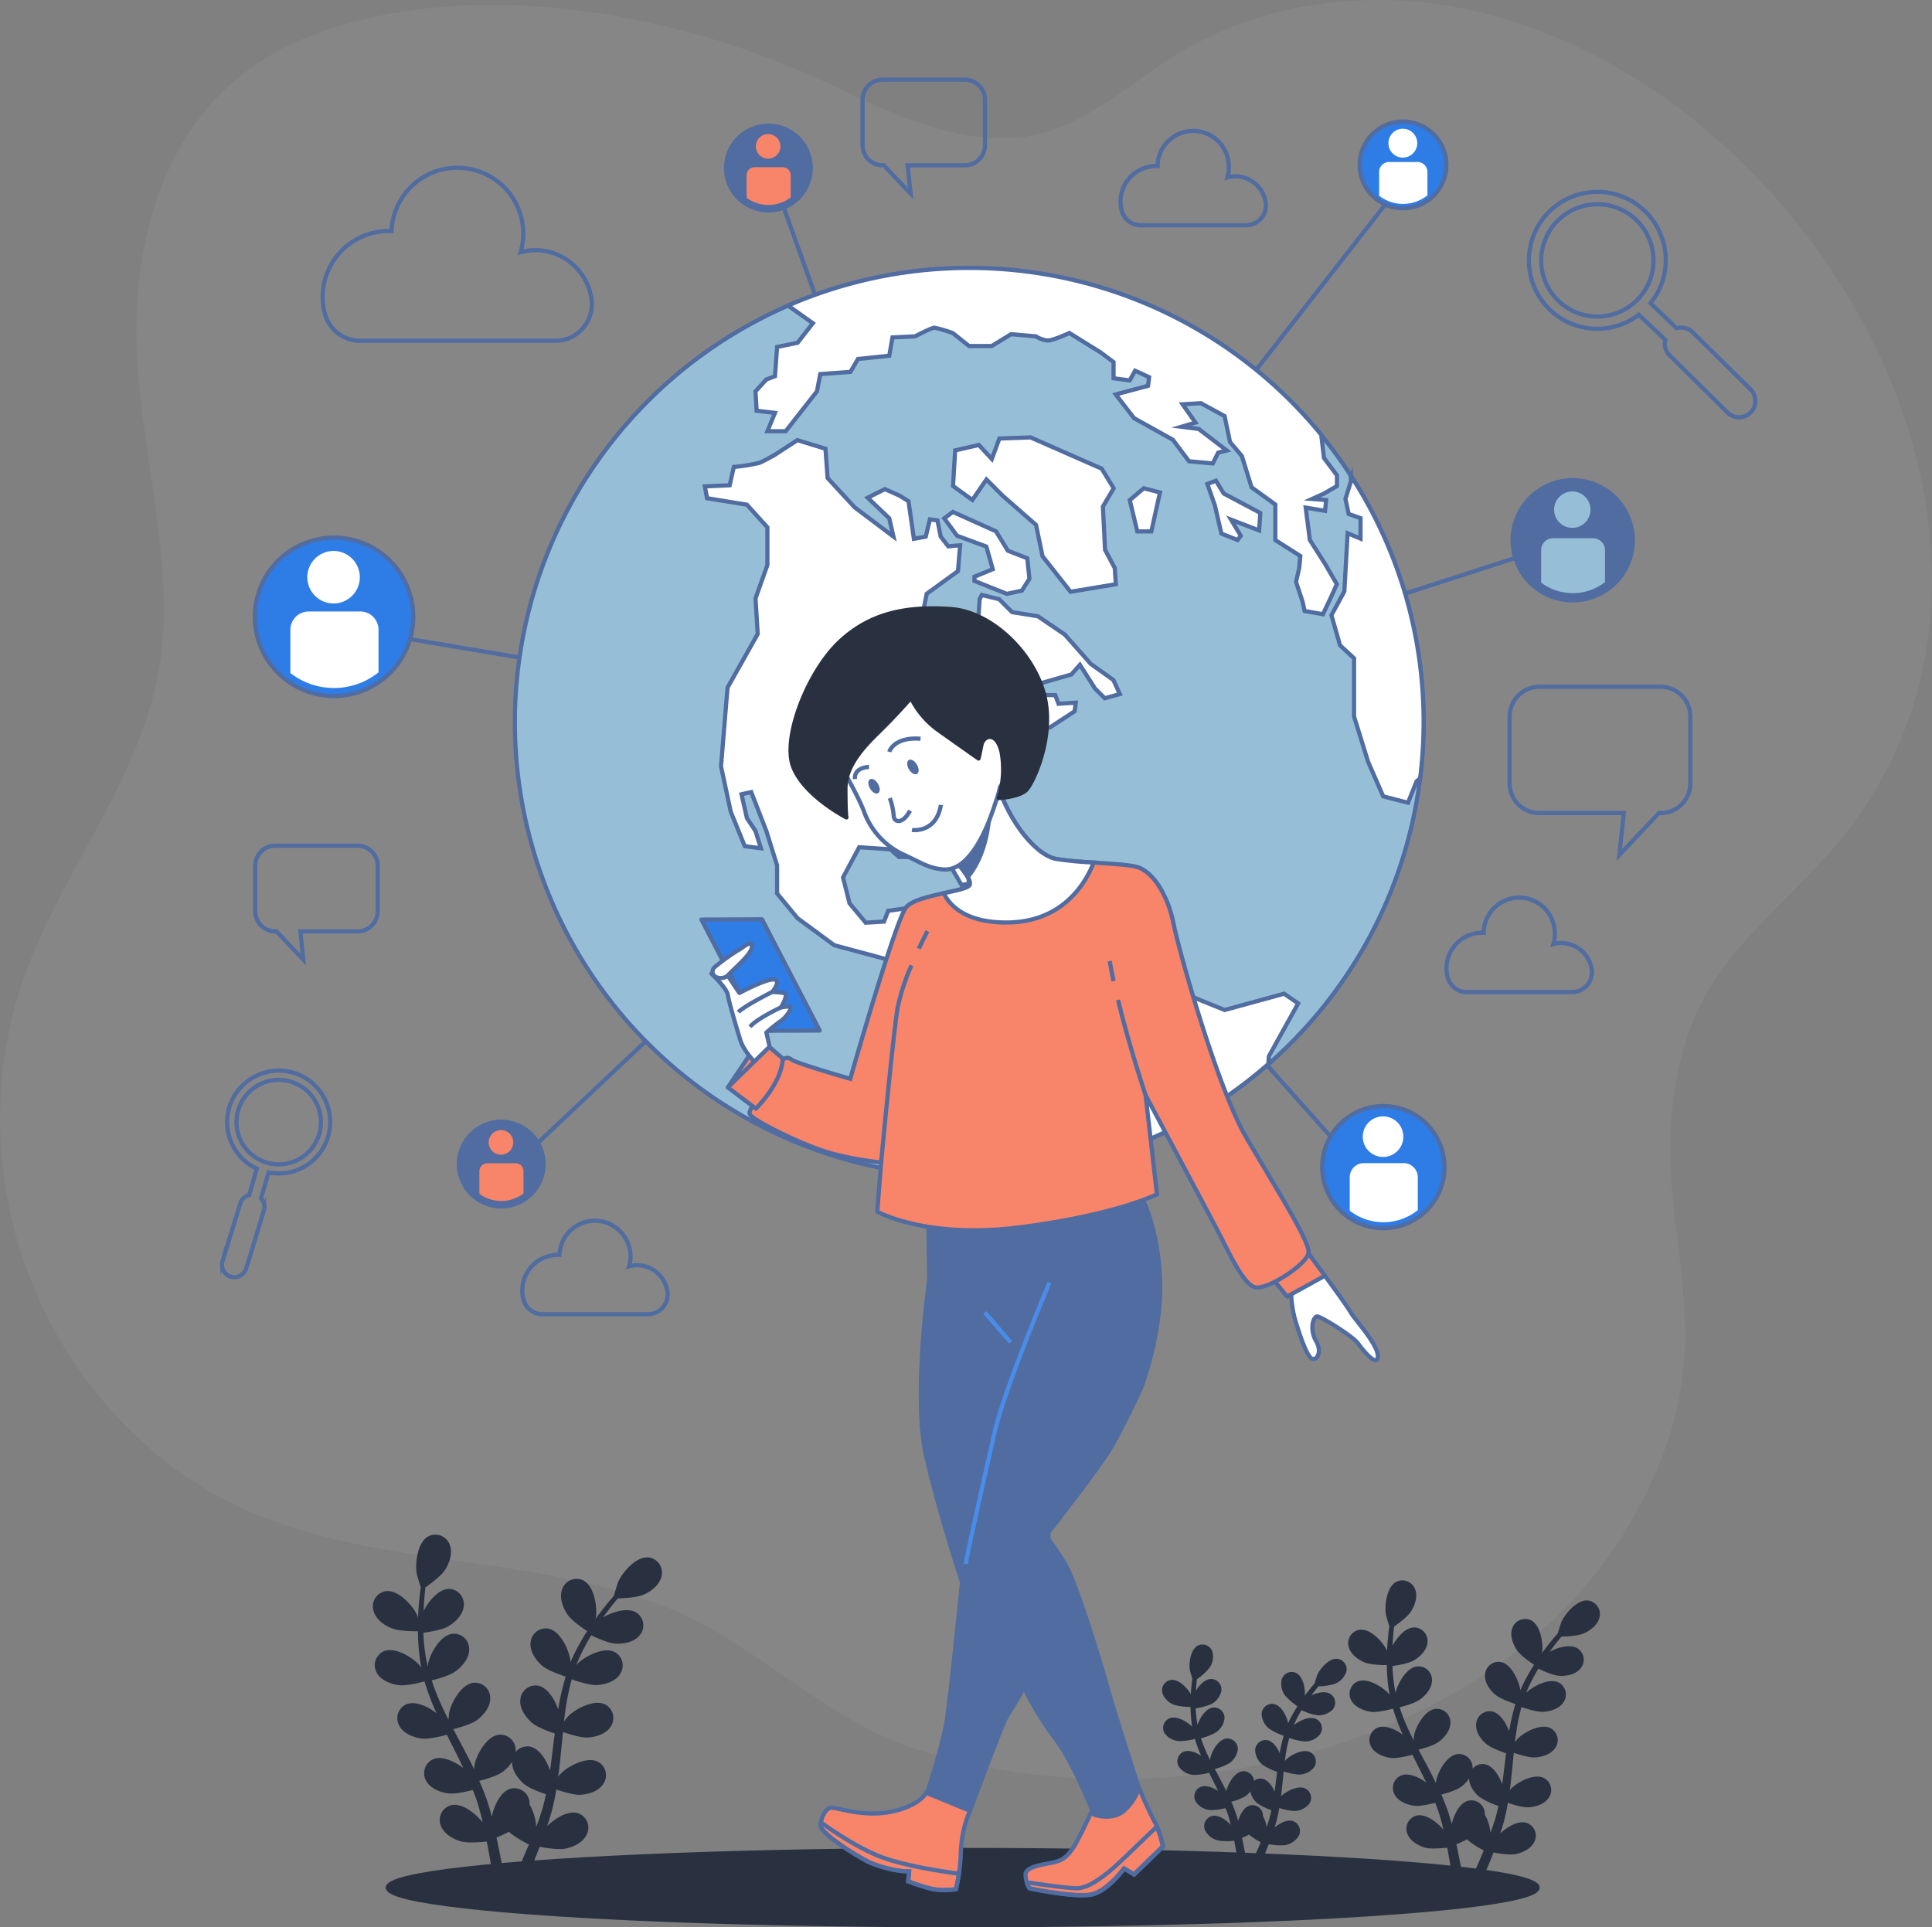
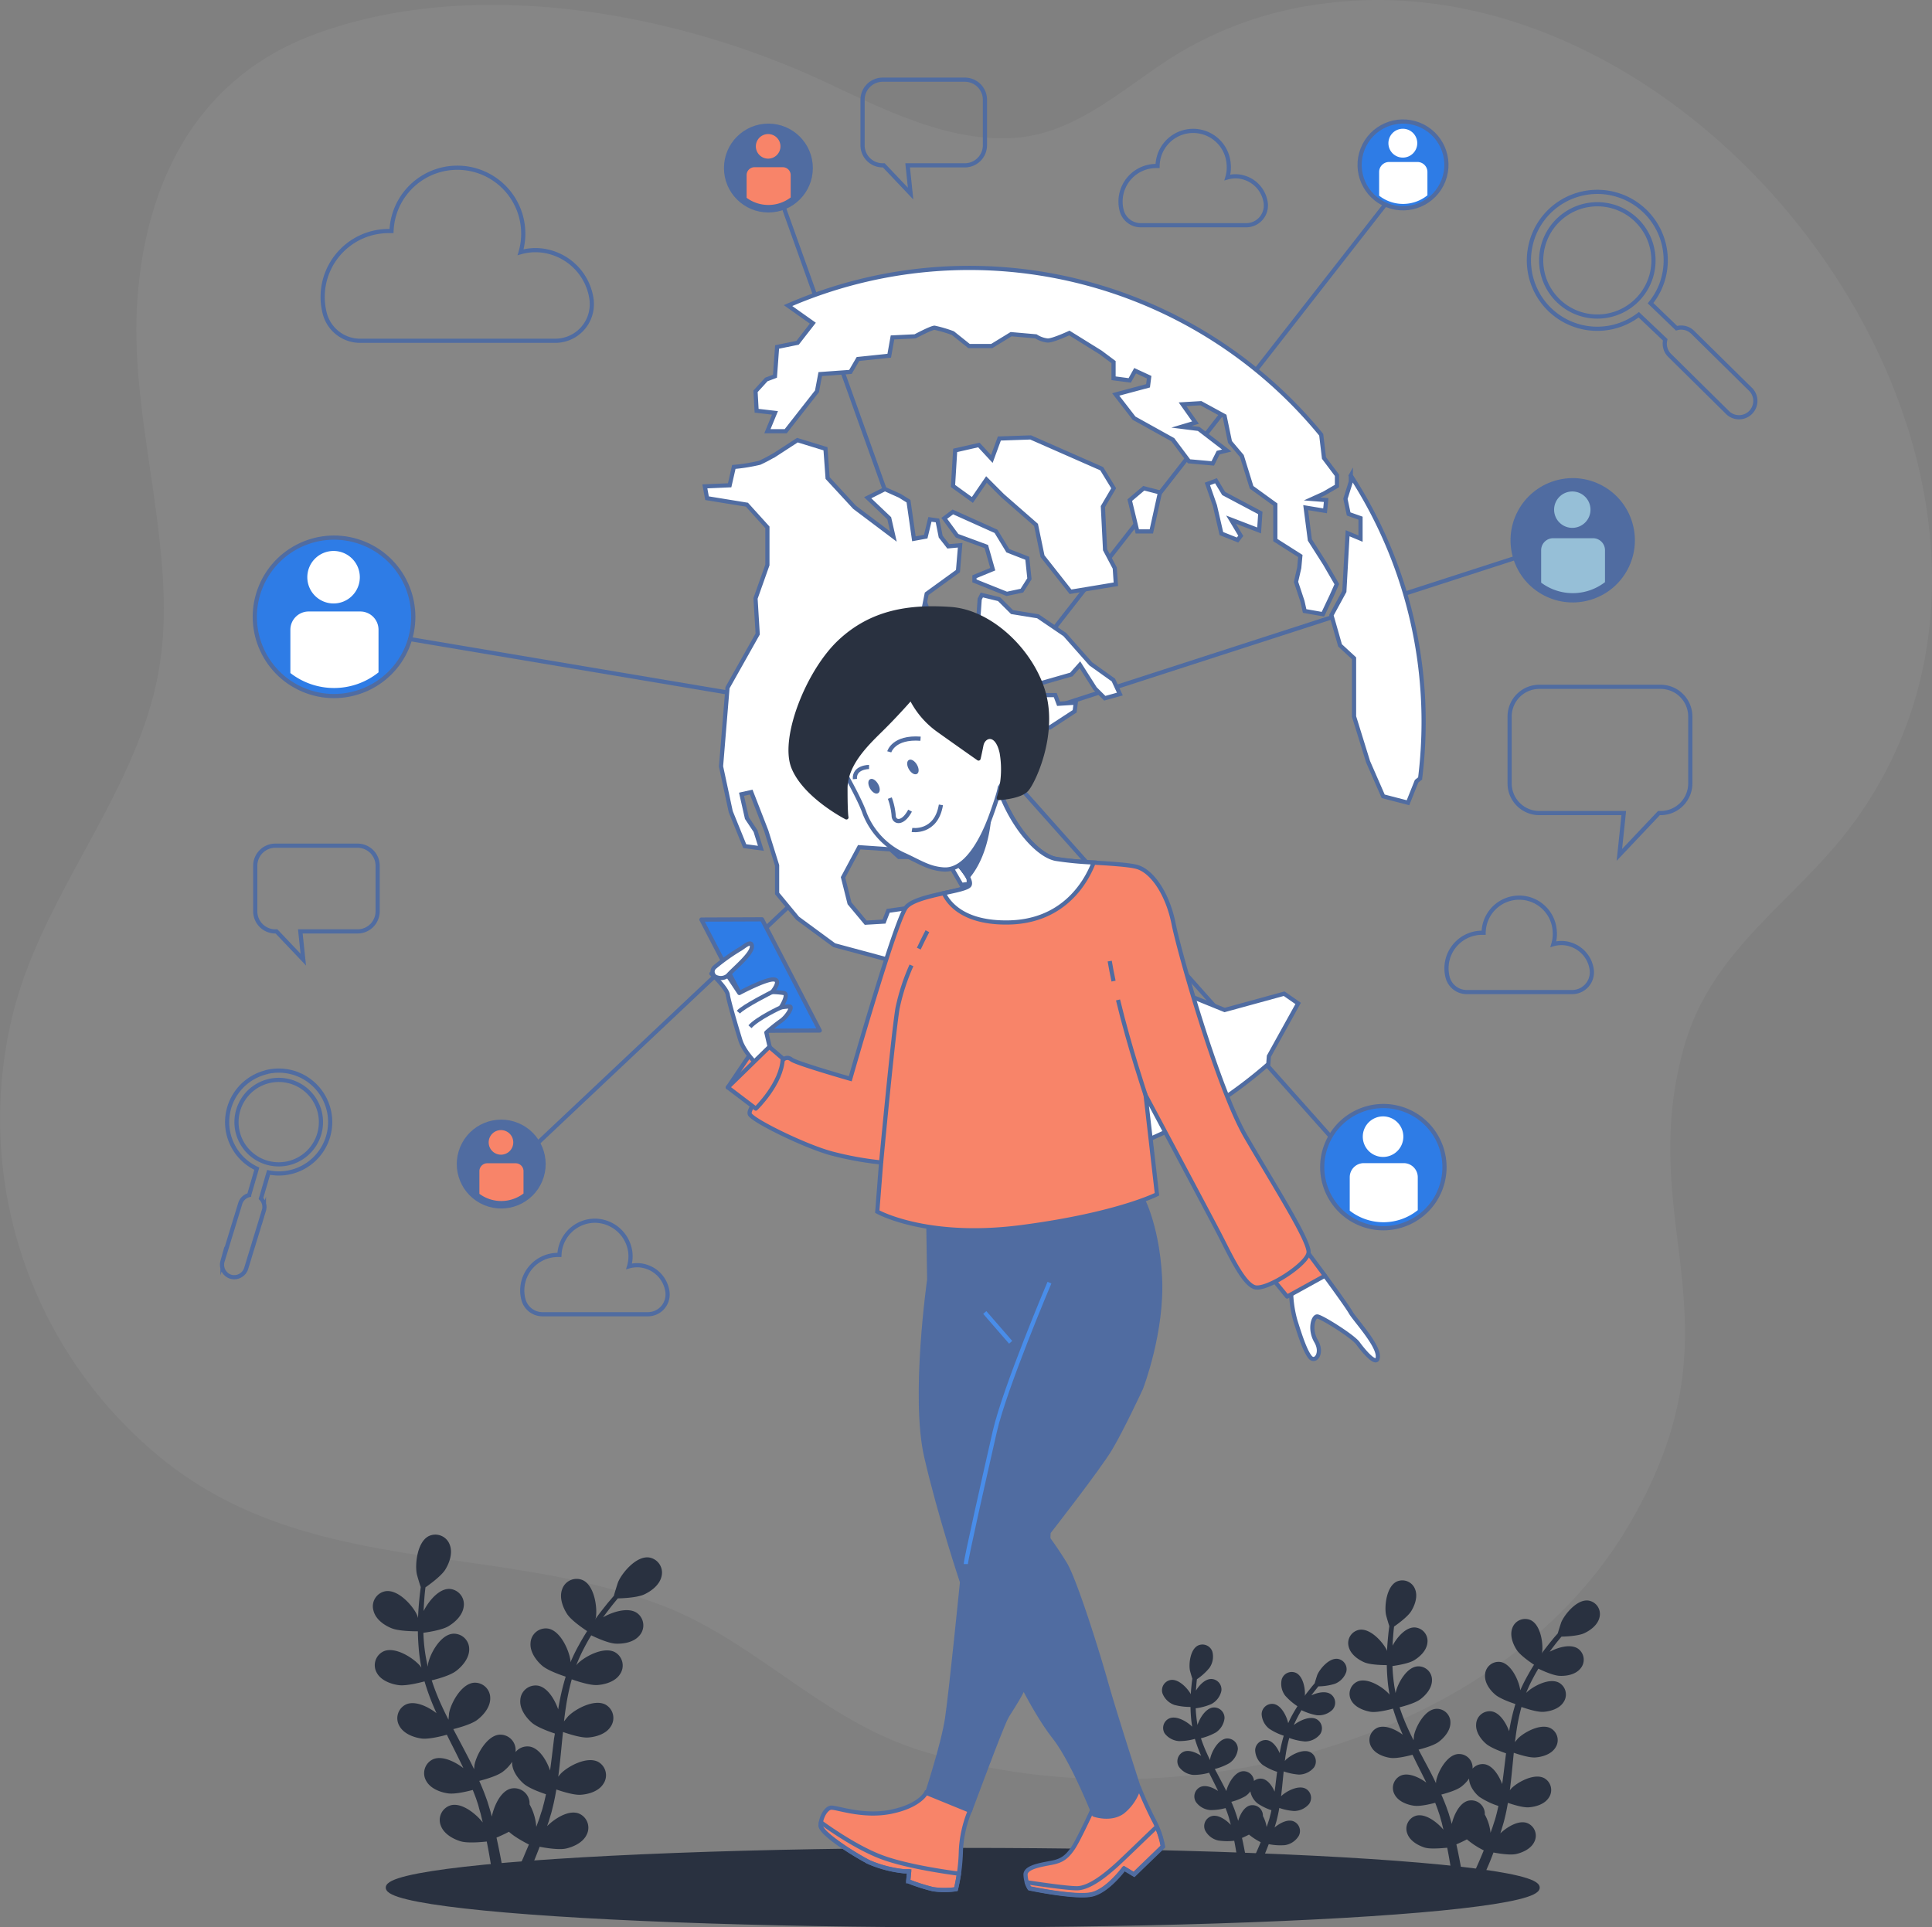
<svg xmlns="http://www.w3.org/2000/svg" viewBox="0 0 462.08 461.05">
  <rect x="0" y="0" width="462.08" height="461.05" fill="#808080" stroke="none" />
  <defs>
    <style>.cls-1{opacity:0.05;}.cls-10,.cls-2,.cls-9{fill:#fff;}.cls-3{fill:#293140;stroke:#293140;stroke-linecap:round;}.cls-10,.cls-11,.cls-12,.cls-13,.cls-15,.cls-3,.cls-7{stroke-linejoin:round;}.cls-12,.cls-15,.cls-4{fill:none;}.cls-10,.cls-11,.cls-12,.cls-13,.cls-4,.cls-5,.cls-6,.cls-7,.cls-8,.cls-9{stroke:#506ca1;}.cls-4,.cls-5,.cls-6,.cls-8,.cls-9{stroke-miterlimit:10;}.cls-13,.cls-14,.cls-5{fill:#506ca1;}.cls-5{stroke-width:0.5px;}.cls-6{fill:#96bfd7;}.cls-7{fill:#2e7ce6;}.cls-11,.cls-8{fill:#f88469;}.cls-15{stroke:#498de9;}</style>
  </defs>
  <g id="Layer_2" data-name="Layer 2">
    <g id="Layer_1-2" data-name="Layer 1">
      <g class="cls-1">
        <path class="cls-2" d="M304.21,421.53c35.72-7.86,68.13-27.11,85.55-57,28-48,1-71,13-114,6.7-24,27.16-35.11,40.88-54.09C502.36,115.19,410.24-11.66,316.56.86a88.87,88.87,0,0,0-35,12.07c-12.14,7.45-23.4,18.67-38.29,20-16.09,1.43-32.33-7-46.46-13.58C161.26,2.82,113-5.9,75,8.3c-28.38,10.62-40.57,36-42.24,64.85s10.41,60.22,5,88.4c-5.54,28.83-27.58,52.29-34.71,81.11A104.68,104.68,0,0,0,38.26,348.58c34.88,28.59,79.11,20.39,119.17,35.13,23,8.46,38.94,27.79,63.15,35.18C247.49,427.11,276.8,427.57,304.21,421.53Z" />
      </g>
      <ellipse class="cls-3" cx="230.26" cy="451.55" rx="137.5" ry="9" />
      <path class="cls-3" d="M93.75,389c1.92.84,6.61.73,6.61.73s-1-3.07-1.1-3.25c-1-2.15-4.28-5.71-6.92-5.35a3.16,3.16,0,0,0-2.54,4C90.24,387,92.12,388.33,93.75,389Z" />
      <path class="cls-3" d="M95.37,402.61c2,.29,6.17-.92,6.51-1a55.29,55.29,0,0,0,2.53,7c.58,1.33,1.2,2.66,1.84,4-.38-.56-.73-1.06-.79-1.12-1.56-1.81-5.63-4.37-8.09-3.33a3.16,3.16,0,0,0-1.4,4.49c.91,1.65,3.08,2.47,4.85,2.73s5.37-.71,6.32-1c.25.5.49,1,.74,1.51,1.22,2.41,2.43,4.81,3.56,7.2.39.85.75,1.69,1.12,2.53-.34-.49-.63-.91-.68-1-1.56-1.8-5.64-4.37-8.1-3.32a3.17,3.17,0,0,0-1.4,4.49c.91,1.65,3.09,2.47,4.85,2.72s5-.61,6.15-.92c.34.88.69,1.75,1,2.61.18.6.41,1.16.56,1.77s.33,1.19.5,1.77c.27,1.14.56,2.32.8,3.44.17.78.32,1.52.48,2.27-.39-.84-1.18-2.48-1.26-2.61-1.27-2-4.91-5.17-7.49-4.51a3.16,3.16,0,0,0-2.07,4.22c.65,1.77,2.67,2.91,4.38,3.43,1.87.57,6,.05,6.54,0,.25,1.24.48,2.45.68,3.59.45,2.53.78,4.79,1,6.71h1.75c-.31-2-.71-4.35-1.24-7-.24-1.26-.53-2.6-.84-4a34.72,34.72,0,0,0,3.65-1.71c1.37,1.48,4.87,3.21,5.32,3.43-.48,1.17-1,2.31-1.42,3.37-1,2.23-1.88,4.21-2.7,5.89H125c.69-1.55,1.46-3.32,2.26-5.27.49-1.19,1-2.47,1.49-3.79.5.11,4.61.94,6.53.51,1.73-.39,3.84-1.38,4.61-3.09a3.16,3.16,0,0,0-1.74-4.37c-2.53-.85-6.39,2-7.81,3.94-.08.12-.85,1.44-1.32,2.29.2-.54.4-1.06.6-1.62.4-1.1.77-2.21,1.18-3.4.17-.59.35-1.18.53-1.77s.31-1.23.47-1.85c.35-1.45.62-2.93.87-4.43,1,.36,4.41,1.55,6.2,1.43s4-.78,5-2.36a3.16,3.16,0,0,0-1.06-4.58c-2.38-1.22-6.63,1-8.32,2.72-.11.1-1.18,1.44-1.76,2.19.14-.9.29-1.8.4-2.72.33-2.64.58-5.33.84-8,.08-.82.17-1.64.26-2.45.34.12,4.4,1.64,6.4,1.5,1.78-.13,4-.78,5-2.36a3.16,3.16,0,0,0-1.07-4.58c-2.37-1.22-6.62,1-8.31,2.71-.13.13-1.68,2.06-2.05,2.58.19-1.81.4-3.6.68-5.37a56.07,56.07,0,0,1,1.53-7.05c.16.06,4.4,1.66,6.45,1.52,1.77-.13,4-.78,5-2.36a3.16,3.16,0,0,0-1.06-4.58c-2.38-1.22-6.63,1-8.32,2.71-.13.14-1.8,2.22-2.07,2.62,0-.14.06-.28.11-.41a40.2,40.2,0,0,1,2.79-6.67c.61-1.19,1.25-2.29,1.91-3.35.76.38,4.24,2.07,6.1,2.14s4.06-.33,5.26-1.79a3.16,3.16,0,0,0-.56-4.67c-2.22-1.47-6.7.3-8.56,1.79-.1.08-1,1-1.72,1.7.31-.47.61-1,.91-1.41,1.11-1.68,2.24-3.15,3.25-4.45.58-.73,1.12-1.38,1.63-2,.93,0,4.71-.13,6.36-.91s3.46-2.17,3.85-4a3.16,3.16,0,0,0-2.64-3.89c-2.66-.29-5.81,3.35-6.78,5.53-.09.19-1.06,3.28-1,3.28h.06c-.51.57-1,1.19-1.61,1.87-1,1.28-2.2,2.73-3.35,4.39a55.42,55.42,0,0,0-3.48,5.55,40.18,40.18,0,0,0-3,6.7s0,0,0,.08c0-.78,0-3,0-3.14-.3-2.36-2.28-6.75-4.91-7.24a3.16,3.16,0,0,0-3.64,3c-.16,1.87,1.2,3.75,2.53,4.94,1.5,1.34,5.66,2.63,6,2.74a56.85,56.85,0,0,0-1.76,7.25c-.25,1.43-.46,2.88-.66,4.33,0-.68,0-1.28,0-1.37-.31-2.36-2.29-6.75-4.92-7.24a3.16,3.16,0,0,0-3.64,3c-.16,1.87,1.21,3.75,2.53,4.94s4.87,2.38,5.81,2.68L133,416c-.32,2.68-.63,5.36-1,8-.13.92-.3,1.83-.46,2.73,0-.6,0-1.11,0-1.18-.3-2.37-2.28-6.76-4.91-7.24a3.15,3.15,0,0,0-3.64,3c-.16,1.88,1.2,3.76,2.53,4.95s4.53,2.26,5.64,2.62c-.19.92-.39,1.84-.62,2.72-.17.6-.29,1.19-.5,1.79s-.38,1.17-.56,1.75c-.4,1.1-.81,2.24-1.23,3.31-.28.74-.57,1.45-.86,2.15.15-.91.39-2.71.4-2.86a12.33,12.33,0,0,0-1.65-6,4.11,4.11,0,0,0,0-.7,3.17,3.17,0,0,0-3.87-2.68c-2.58.69-4.21,5.22-4.33,7.6,0,.14.08,1.67.15,2.64-.13-.57-.25-1.11-.39-1.69-.27-1.14-.57-2.27-.89-3.49l-.54-1.76c-.16-.6-.41-1.2-.62-1.81-.51-1.39-1.1-2.78-1.72-4.17,1-.24,4.54-1.14,6-2.23s2.91-2.86,2.89-4.74a3.16,3.16,0,0,0-3.41-3.24c-2.65.29-5,4.52-5.44,6.86,0,.14-.19,1.86-.25,2.8-.38-.83-.76-1.66-1.17-2.49-1.19-2.39-2.46-4.77-3.72-7.15-.39-.73-.77-1.46-1.15-2.19.36-.08,4.58-1.06,6.17-2.28,1.42-1.09,2.92-2.86,2.9-4.75a3.16,3.16,0,0,0-3.41-3.23c-2.66.29-5,4.52-5.44,6.85,0,.18-.26,2.64-.29,3.27-.83-1.61-1.65-3.22-2.39-4.84a55.21,55.21,0,0,1-2.61-6.73c.17,0,4.58-1,6.21-2.29,1.41-1.08,2.91-2.86,2.9-4.74a3.17,3.17,0,0,0-3.42-3.24c-2.65.29-5,4.52-5.44,6.86,0,.18-.27,2.83-.28,3.32,0-.14-.1-.27-.14-.4A40.88,40.88,0,0,1,101,394c-.15-1.33-.22-2.6-.25-3.84.84-.11,4.68-.62,6.27-1.58s3.2-2.52,3.4-4.39a3.17,3.17,0,0,0-3-3.6c-2.67,0-5.42,3.95-6.16,6.22,0,.12-.31,1.42-.49,2.37,0-.56,0-1.14,0-1.68,0-2,.13-3.87.25-5.5.08-.93.17-1.77.27-2.56.77-.53,3.86-2.71,4.81-4.27s1.68-3.71,1-5.46a3.16,3.16,0,0,0-4.35-1.79c-2.37,1.22-3,6-2.6,8.35,0,.2.93,3.32,1,3.3l0,0c-.1.76-.2,1.56-.3,2.45-.16,1.64-.33,3.49-.38,5.51a56.58,56.58,0,0,0,.16,6.55,40.73,40.73,0,0,0,1.21,7.23l0,.08c-.42-.66-1.66-2.47-1.77-2.59-1.56-1.81-5.63-4.37-8.09-3.33a3.16,3.16,0,0,0-1.4,4.49C91.44,401.54,93.61,402.36,95.37,402.61Z" />
      <path class="cls-3" d="M141.16,390.07s.85-3.11.88-3.32c.33-2.36-.42-7.12-2.83-8.28a3.16,3.16,0,0,0-4.3,1.91c-.64,1.77.17,3.94,1.14,5.44C137.19,387.57,141.16,390.07,141.16,390.07Z" />
      <path class="cls-3" d="M326.47,397.18c1.66.73,5.73.64,5.73.64s-.87-2.66-.95-2.82c-.89-1.87-3.71-4.95-6-4.64a2.73,2.73,0,0,0-2.2,3.43C323.43,395.38,325.06,396.56,326.47,397.18Z" />
      <path class="cls-3" d="M327.88,409c1.72.25,5.35-.8,5.63-.88a49.91,49.91,0,0,0,2.2,6.08c.5,1.16,1,2.31,1.59,3.45l-.67-1c-1.36-1.56-4.89-3.79-7-2.88a2.73,2.73,0,0,0-1.21,3.89c.78,1.43,2.67,2.14,4.2,2.36s4.66-.61,5.48-.84c.21.44.43.88.64,1.31,1,2.09,2.11,4.17,3.09,6.25.34.73.65,1.46,1,2.19l-.59-.84c-1.36-1.56-4.89-3.79-7-2.88a2.73,2.73,0,0,0-1.21,3.89c.78,1.43,2.67,2.14,4.2,2.36s4.35-.53,5.33-.8c.3.76.6,1.52.85,2.27.17.52.36,1,.5,1.53s.28,1,.43,1.54c.23,1,.48,2,.69,3,.15.67.28,1.32.41,2-.33-.74-1-2.15-1.08-2.27-1.1-1.75-4.26-4.48-6.5-3.91a2.73,2.73,0,0,0-1.79,3.66c.56,1.54,2.31,2.52,3.79,3s5.23,0,5.68,0c.21,1.07.41,2.12.58,3.11.39,2.19.68,4.16.9,5.82h1.52c-.27-1.72-.61-3.77-1.07-6.07-.21-1.09-.46-2.25-.73-3.45a26.71,26.71,0,0,0,3.16-1.49,19.8,19.8,0,0,0,4.62,3c-.42,1-.83,2-1.23,2.92-.84,1.94-1.64,3.65-2.34,5.11h1.64c.6-1.35,1.27-2.88,2-4.57.43-1,.86-2.14,1.29-3.28.44.09,4,.81,5.66.44,1.51-.35,3.33-1.2,4-2.69a2.74,2.74,0,0,0-1.52-3.78c-2.19-.74-5.54,1.75-6.77,3.42-.07.09-.74,1.25-1.15,2l.53-1.4c.35-1,.67-1.92,1-3,.15-.5.3-1,.46-1.53s.27-1.06.41-1.6c.3-1.26.54-2.54.75-3.84.84.31,3.83,1.35,5.37,1.24s3.48-.68,4.37-2.05a2.74,2.74,0,0,0-.92-4c-2.06-1.06-5.75.9-7.21,2.35-.1.09-1,1.26-1.53,1.91.12-.78.25-1.56.35-2.36.28-2.29.5-4.63.73-6.95.07-.71.14-1.42.22-2.13.29.11,3.82,1.42,5.55,1.3,1.54-.11,3.47-.68,4.37-2.05a2.74,2.74,0,0,0-.93-4c-2.05-1.06-5.74.9-7.21,2.36-.11.11-1.45,1.78-1.77,2.23.17-1.57.35-3.12.59-4.65a47.39,47.39,0,0,1,1.33-6.12c.14.06,3.81,1.44,5.58,1.32,1.54-.11,3.48-.68,4.37-2.05a2.74,2.74,0,0,0-.92-4c-2.06-1.06-5.75.9-7.21,2.36-.12.11-1.56,1.92-1.8,2.26,0-.11.06-.24.09-.35a35.68,35.68,0,0,1,2.43-5.79c.52-1,1.08-2,1.65-2.9.66.33,3.68,1.79,5.29,1.86s3.52-.29,4.56-1.55a2.74,2.74,0,0,0-.48-4.05c-1.93-1.28-5.81.26-7.43,1.54-.08.07-.9.89-1.48,1.48.26-.41.52-.83.78-1.22,1-1.46,1.94-2.74,2.82-3.86.5-.63,1-1.2,1.41-1.72.81,0,4.09-.11,5.52-.79s3-1.88,3.34-3.48a2.75,2.75,0,0,0-2.3-3.37c-2.3-.25-5,2.91-5.87,4.8-.08.16-.92,2.84-.88,2.84H373c-.43.5-.9,1-1.39,1.63-.9,1.1-1.91,2.36-2.91,3.8a49.35,49.35,0,0,0-3,4.81A36.71,36.71,0,0,0,363.1,407a.19.19,0,0,1,0,.07c0-.68,0-2.57,0-2.72-.27-2.05-2-5.85-4.27-6.28a2.74,2.74,0,0,0-3.15,2.58c-.14,1.63,1,3.26,2.19,4.29,1.3,1.16,4.91,2.28,5.2,2.37a48.14,48.14,0,0,0-1.53,6.29c-.22,1.24-.4,2.49-.57,3.75,0-.58,0-1.11,0-1.18-.27-2-2-5.86-4.26-6.28a2.74,2.74,0,0,0-3.16,2.58c-.14,1.63,1,3.26,2.2,4.29s4.22,2.06,5,2.32l-.18,1.45c-.28,2.32-.55,4.64-.88,6.91-.11.8-.26,1.58-.4,2.37,0-.52,0-1,0-1-.26-2.05-2-5.86-4.26-6.28a2.75,2.75,0,0,0-3.16,2.58c-.13,1.63,1,3.26,2.2,4.29a17.67,17.67,0,0,0,4.89,2.27c-.17.8-.34,1.6-.54,2.37-.14.52-.25,1-.43,1.54s-.33,1-.49,1.52c-.35,1-.7,1.95-1.06,2.87-.25.65-.5,1.26-.75,1.87.13-.79.34-2.35.35-2.49a10.66,10.66,0,0,0-1.43-5.17,4.17,4.17,0,0,0,0-.61,2.74,2.74,0,0,0-3.35-2.32c-2.24.59-3.66,4.52-3.76,6.59,0,.12.07,1.45.14,2.28-.12-.48-.22-1-.34-1.46-.24-1-.5-2-.78-3-.15-.51-.31-1-.46-1.53s-.36-1-.54-1.57c-.45-1.21-.95-2.41-1.49-3.61.87-.21,3.93-1,5.16-1.94s2.52-2.47,2.51-4.11a2.74,2.74,0,0,0-3-2.8c-2.3.25-4.3,3.91-4.71,5.94,0,.12-.17,1.61-.22,2.43-.33-.72-.66-1.44-1-2.16-1-2.07-2.14-4.14-3.23-6.2-.34-.63-.66-1.27-1-1.9.3-.07,4-.92,5.35-2,1.22-.94,2.52-2.48,2.51-4.11a2.74,2.74,0,0,0-3-2.81c-2.3.25-4.3,3.92-4.72,5.95,0,.15-.22,2.29-.24,2.83-.73-1.39-1.44-2.79-2.08-4.2a47.61,47.61,0,0,1-2.26-5.83c.14,0,4-.9,5.38-2,1.23-.94,2.52-2.47,2.51-4.11a2.74,2.74,0,0,0-3-2.8c-2.3.25-4.3,3.91-4.71,5.94,0,.16-.24,2.46-.25,2.88,0-.12-.09-.23-.12-.35a35.07,35.07,0,0,1-1.17-6.16c-.13-1.15-.19-2.26-.22-3.33.73-.09,4.06-.54,5.43-1.37s2.78-2.19,2.95-3.81a2.74,2.74,0,0,0-2.63-3.12c-2.32,0-4.7,3.43-5.34,5.39,0,.11-.27,1.24-.43,2.06,0-.49,0-1,0-1.46,0-1.75.12-3.35.23-4.77.06-.81.14-1.53.22-2.21.67-.46,3.35-2.35,4.17-3.71s1.47-3.22.87-4.74a2.76,2.76,0,0,0-3.78-1.55c-2.05,1.07-2.59,5.21-2.25,7.25,0,.17.8,2.88.84,2.85l0,0c-.09.66-.18,1.36-.26,2.13-.14,1.42-.29,3-.33,4.78a47.85,47.85,0,0,0,.13,5.67,35.13,35.13,0,0,0,1.06,6.27.19.19,0,0,0,0,.07c-.37-.57-1.44-2.14-1.53-2.25-1.36-1.56-4.89-3.79-7-2.88a2.74,2.74,0,0,0-1.21,3.89C324.46,408,326.35,408.73,327.88,409Z" />
      <path class="cls-3" d="M367.58,398.08s.73-2.7.76-2.88c.28-2.05-.37-6.17-2.45-7.18a2.75,2.75,0,0,0-3.73,1.65c-.56,1.54.15,3.42,1,4.72C364.13,395.91,367.57,398.08,367.58,398.08Z" />
      <path class="cls-3" d="M281,407.36a14.36,14.36,0,0,0,4.19.46s-.64-1.94-.69-2.06c-.66-1.37-2.72-3.62-4.4-3.39a2,2,0,0,0-1.61,2.51A4.21,4.21,0,0,0,281,407.36Z" />
      <path class="cls-3" d="M282,416a13.43,13.43,0,0,0,4.12-.65,35.67,35.67,0,0,0,1.61,4.46q.56,1.26,1.17,2.52c-.24-.35-.46-.67-.5-.71-1-1.14-3.57-2.77-5.13-2.11a2,2,0,0,0-.89,2.85,4.19,4.19,0,0,0,3.07,1.73,13.4,13.4,0,0,0,4-.62l.48,1c.77,1.53,1.54,3.06,2.25,4.57.25.54.48,1.07.71,1.61-.21-.32-.4-.58-.43-.62-1-1.14-3.58-2.77-5.13-2.11a2,2,0,0,0-.89,2.85,4.16,4.16,0,0,0,3.07,1.73,13,13,0,0,0,3.9-.58c.22.55.44,1.11.63,1.65.12.38.26.74.36,1.12s.21.76.31,1.13c.18.72.36,1.47.51,2.18.11.49.21,1,.3,1.44-.24-.54-.74-1.57-.79-1.65-.81-1.29-3.12-3.29-4.76-2.87a2,2,0,0,0-1.31,2.68,4.18,4.18,0,0,0,2.78,2.18,13.61,13.61,0,0,0,4.15,0c.16.79.31,1.56.43,2.28.28,1.61.5,3,.66,4.26h1.11c-.19-1.26-.45-2.76-.78-4.44-.16-.8-.34-1.65-.54-2.52a23.85,23.85,0,0,0,2.32-1.09,14.56,14.56,0,0,0,3.37,2.17c-.3.75-.6,1.47-.9,2.14-.61,1.42-1.19,2.67-1.71,3.74h1.2c.45-1,.93-2.1,1.44-3.35.31-.75.63-1.56.94-2.4a13.55,13.55,0,0,0,4.15.32,4.18,4.18,0,0,0,2.93-2,2,2,0,0,0-1.11-2.77c-1.61-.54-4.06,1.29-5,2.5-.05.07-.54.92-.84,1.46l.39-1c.25-.7.49-1.41.74-2.16l.34-1.12c.12-.38.2-.78.3-1.18.22-.92.4-1.85.55-2.81a13,13,0,0,0,3.93.91,4.23,4.23,0,0,0,3.2-1.5,2,2,0,0,0-.68-2.9c-1.5-.78-4.2.65-5.27,1.72-.07.06-.75.92-1.12,1.39.09-.57.18-1.14.25-1.72.21-1.68.37-3.39.54-5.09.05-.52.1-1,.16-1.56a14,14,0,0,0,4.06.95,4.22,4.22,0,0,0,3.2-1.49,2,2,0,0,0-.68-2.91c-1.5-.78-4.2.65-5.27,1.72-.09.08-1.07,1.31-1.3,1.63.12-1.14.25-2.28.43-3.4a33.4,33.4,0,0,1,1-4.47,14.15,14.15,0,0,0,4.09,1,4.16,4.16,0,0,0,3.19-1.5,2,2,0,0,0-.67-2.9c-1.51-.78-4.21.65-5.28,1.72-.08.08-1.14,1.4-1.31,1.66a2,2,0,0,1,.07-.26,25.31,25.31,0,0,1,1.77-4.24c.38-.75.79-1.45,1.21-2.12a13.55,13.55,0,0,0,3.87,1.36,4.2,4.2,0,0,0,3.34-1.14,2,2,0,0,0-.35-3c-1.42-.94-4.26.19-5.44,1.13-.06,0-.66.65-1.09,1.09.19-.3.39-.62.58-.9.71-1.07,1.42-2,2.06-2.82.37-.47.71-.88,1-1.26a13.46,13.46,0,0,0,4-.58,4.17,4.17,0,0,0,2.44-2.54,2,2,0,0,0-1.67-2.47c-1.69-.18-3.69,2.12-4.31,3.51-.05.12-.67,2.08-.63,2.08h0c-.32.36-.66.75-1,1.19-.65.81-1.39,1.73-2.13,2.78a39.81,39.81,0,0,0-2.21,3.52,27,27,0,0,0-1.88,4.25s0,0,0,.06c0-.5,0-1.89,0-2-.19-1.5-1.45-4.28-3.11-4.59a2,2,0,0,0-2.32,1.89,4.21,4.21,0,0,0,1.61,3.13,13.82,13.82,0,0,0,3.8,1.74,35.49,35.49,0,0,0-1.11,4.6c-.16.91-.3,1.83-.42,2.75,0-.43,0-.81,0-.87-.2-1.5-1.46-4.28-3.12-4.59a2,2,0,0,0-2.31,1.89,4.17,4.17,0,0,0,1.6,3.13,13.27,13.27,0,0,0,3.69,1.7c0,.36-.09.71-.13,1.06-.21,1.7-.4,3.4-.65,5.06-.08.59-.19,1.16-.29,1.73,0-.38,0-.7,0-.75-.19-1.5-1.45-4.28-3.12-4.59a2,2,0,0,0-2.31,1.88,4.18,4.18,0,0,0,1.61,3.14,12.7,12.7,0,0,0,3.58,1.67c-.13.58-.25,1.17-.4,1.73-.1.38-.18.75-.31,1.13l-.36,1.11c-.26.7-.51,1.42-.78,2.1-.18.47-.36.92-.54,1.37.09-.58.24-1.73.25-1.82a7.83,7.83,0,0,0-1-3.79,1.6,1.6,0,0,0,0-.44,2,2,0,0,0-2.45-1.7c-1.63.43-2.67,3.31-2.75,4.82,0,.09.05,1.06.1,1.67-.08-.36-.16-.7-.25-1.07-.17-.72-.36-1.44-.57-2.21-.11-.37-.22-.74-.34-1.12s-.26-.76-.39-1.15c-.32-.88-.7-1.76-1.09-2.64a13.53,13.53,0,0,0,3.78-1.42,4.24,4.24,0,0,0,1.84-3,2,2,0,0,0-2.17-2.05c-1.68.18-3.15,2.87-3.45,4.35,0,.09-.12,1.18-.16,1.78-.24-.53-.48-1.06-.74-1.58-.75-1.52-1.56-3-2.36-4.54-.25-.46-.49-.93-.73-1.39a13.88,13.88,0,0,0,3.91-1.45,4.17,4.17,0,0,0,1.84-3,2,2,0,0,0-2.16-2c-1.69.18-3.15,2.87-3.45,4.35,0,.11-.17,1.67-.18,2.07-.53-1-1.05-2-1.53-3.07a35.69,35.69,0,0,1-1.65-4.27,14,14,0,0,0,3.94-1.45,4.19,4.19,0,0,0,1.84-3,2,2,0,0,0-2.17-2.05c-1.68.18-3.14,2.86-3.45,4.34,0,.12-.17,1.8-.18,2.11l-.09-.25a26,26,0,0,1-.85-4.51c-.1-.84-.14-1.65-.17-2.44a13.64,13.64,0,0,0,4-1,4.19,4.19,0,0,0,2.16-2.79,2,2,0,0,0-1.93-2.28c-1.69,0-3.44,2.5-3.9,3.94,0,.08-.2.91-.32,1.51,0-.36,0-.73,0-1.07,0-1.28.08-2.45.16-3.49.05-.59.11-1.12.17-1.62a13.4,13.4,0,0,0,3.05-2.71,4.18,4.18,0,0,0,.63-3.47,2,2,0,0,0-2.76-1.13c-1.5.78-1.9,3.81-1.65,5.3,0,.13.59,2.11.61,2.09l0,0c-.06.48-.13,1-.19,1.55-.1,1-.21,2.21-.24,3.5a36.9,36.9,0,0,0,.1,4.15,26.67,26.67,0,0,0,.77,4.59l0,0c-.27-.42-1.05-1.56-1.12-1.64-1-1.15-3.58-2.78-5.14-2.11a2,2,0,0,0-.89,2.84A4.19,4.19,0,0,0,282,416Z" />
      <path class="cls-3" d="M311,408s.54-2,.56-2.1c.21-1.5-.27-4.52-1.8-5.26a2,2,0,0,0-2.72,1.21,4.19,4.19,0,0,0,.72,3.45A14.17,14.17,0,0,0,311,408Z" />
      <path class="cls-4" d="M366.17,58.29a16.35,16.35,0,0,0,25.78,17l6.33,6a3.91,3.91,0,0,0,1.06,3.73L413.09,98.6A3.91,3.91,0,1,0,418.54,93L404.8,79.45a3.9,3.9,0,0,0-3.81-.93l-6.23-6a16,16,0,0,0,3.14-6.26,16.36,16.36,0,0,0-31.73-8Zm28.89,7.28a13.43,13.43,0,1,1-9.74-16.3A13.44,13.44,0,0,1,395.06,65.57Z" />
      <path class="cls-4" d="M63.8,256.47a12.29,12.29,0,0,0-2.38,23.1l-1.84,6.32a2.94,2.94,0,0,0-2.12,2l-4.25,13.86a3,3,0,0,0,2,3.67,3,3,0,0,0,3.67-2l4.24-13.87a2.9,2.9,0,0,0-.7-2.86l1.82-6.23a12.19,12.19,0,0,0,5.27-.08,12.3,12.3,0,1,0-5.69-23.94ZM69,278.26a10.1,10.1,0,1,1,7.49-12.16A10.11,10.11,0,0,1,69,278.26Z" />
      <path class="cls-4" d="M397.16,164.3h-29a7.1,7.1,0,0,0-7.1,7.1v16a7.1,7.1,0,0,0,7.1,7.1h20.2l-1.05,10,9.46-10h.4a7.1,7.1,0,0,0,7.1-7.1v-16A7.1,7.1,0,0,0,397.16,164.3Z" />
      <path class="cls-4" d="M65.86,202.3H85.51a4.81,4.81,0,0,1,4.81,4.81V218a4.81,4.81,0,0,1-4.81,4.81H71.83l.71,6.75-6.41-6.75h-.27A4.81,4.81,0,0,1,61.05,218V207.11A4.81,4.81,0,0,1,65.86,202.3Z" />
      <path class="cls-4" d="M211.1,19.06h19.66a4.81,4.81,0,0,1,4.81,4.81V34.74a4.81,4.81,0,0,1-4.81,4.81H217.08l.71,6.76-6.41-6.76h-.28a4.8,4.8,0,0,1-4.8-4.81V23.87A4.81,4.81,0,0,1,211.1,19.06Z" />
      <polyline class="cls-4" points="184.41 41.14 232.49 175.5 335.74 43.26" />
      <polyline class="cls-4" points="376.75 128.83 232.49 175.5 329.37 284.4" />
      <polyline class="cls-4" points="121.47 280.16 232.49 175.5 81.16 150.04" />
      <circle class="cls-5" cx="376.13" cy="129.23" r="14.62" transform="translate(87.22 402.55) rotate(-62.37)" />
      <path class="cls-6" d="M381,128.25h-9.53a3.37,3.37,0,0,0-3.37,3.37v8a13.11,13.11,0,0,0,16.27-.12v-7.87A3.37,3.37,0,0,0,381,128.25Z" />
      <path class="cls-6" d="M376.05,126.77a4.85,4.85,0,1,0-4.85-4.85A4.85,4.85,0,0,0,376.05,126.77Z" />
      <circle class="cls-7" cx="330.87" cy="279.22" r="14.62" transform="translate(-54.45 476.62) rotate(-67.29)" />
      <path class="cls-2" d="M335.72,278.24h-9.53a3.37,3.37,0,0,0-3.37,3.37v8a13.11,13.11,0,0,0,16.27-.12v-7.87A3.37,3.37,0,0,0,335.72,278.24Z" />
      <path class="cls-2" d="M330.79,276.76a4.85,4.85,0,1,0-4.85-4.85A4.85,4.85,0,0,0,330.79,276.76Z" />
      <circle class="cls-5" cx="183.78" cy="40.2" r="10.38" />
      <path class="cls-8" d="M187.22,39.5h-6.76a2.39,2.39,0,0,0-2.39,2.39v5.68a9.31,9.31,0,0,0,11.54-.09V41.89A2.39,2.39,0,0,0,187.22,39.5Z" />
      <path class="cls-8" d="M183.72,38.45A3.44,3.44,0,1,0,180.28,35,3.44,3.44,0,0,0,183.72,38.45Z" />
      <circle class="cls-5" cx="119.88" cy="278.47" r="10.38" transform="translate(-183.28 281.86) rotate(-67.35)" />
      <path class="cls-8" d="M123.32,277.77h-6.76a2.39,2.39,0,0,0-2.4,2.39v5.67a9.3,9.3,0,0,0,11.55-.08v-5.59A2.39,2.39,0,0,0,123.32,277.77Z" />
      <path class="cls-8" d="M119.82,276.72a3.44,3.44,0,1,0-3.44-3.44A3.44,3.44,0,0,0,119.82,276.72Z" />
      <circle class="cls-7" cx="335.56" cy="39.45" r="10.38" transform="translate(176.6 337.59) rotate(-68.64)" />
      <path class="cls-2" d="M339,38.75h-6.76a2.39,2.39,0,0,0-2.39,2.39v5.67a9.28,9.28,0,0,0,11.55-.09V41.14A2.39,2.39,0,0,0,339,38.75Z" />
      <path class="cls-2" d="M335.51,37.7a3.45,3.45,0,1,0-3.44-3.44A3.44,3.44,0,0,0,335.51,37.7Z" />
      <circle class="cls-7" cx="79.89" cy="147.56" r="18.95" transform="translate(-87.12 163.79) rotate(-67.12)" />
      <path class="cls-2" d="M86.17,146.28H73.82a4.37,4.37,0,0,0-4.37,4.37V161a17,17,0,0,0,21.08-.16V150.65A4.36,4.36,0,0,0,86.17,146.28Z" />
      <path class="cls-2" d="M79.78,144.36a6.28,6.28,0,1,0-6.28-6.28A6.28,6.28,0,0,0,79.78,144.36Z" />
      <path class="cls-4" d="M141.53,72.2c0-.06,0-.12,0-.18a13.62,13.62,0,0,0-9.24-11.48,13,13,0,0,0-7.78-.2,15.7,15.7,0,0,0,.57-5.92,15.76,15.76,0,0,0-31.44.85l-.69,0A15.77,15.77,0,0,0,77.17,71a15.56,15.56,0,0,0,.56,4.18,8.74,8.74,0,0,0,8.45,6.34h46.57A8.74,8.74,0,0,0,141.53,72.2Z" />
      <path class="cls-4" d="M380.72,232.26a.34.34,0,0,1,0-.1,7.34,7.34,0,0,0-5-6.19,7,7,0,0,0-4.2-.11,8.43,8.43,0,0,0,.32-3.19,8.51,8.51,0,0,0-17,.46l-.37,0a8.51,8.51,0,0,0-8.51,8.51,8.73,8.73,0,0,0,.3,2.25,4.73,4.73,0,0,0,4.56,3.43H376A4.72,4.72,0,0,0,380.72,232.26Z" />
      <path class="cls-4" d="M159.66,309.33s0-.07,0-.1a7.33,7.33,0,0,0-5-6.19,7,7,0,0,0-4.2-.11,8.48,8.48,0,0,0,.31-3.2,8.6,8.6,0,0,0-8.27-7.71,8.51,8.51,0,0,0-8.7,8.18l-.37,0a8.51,8.51,0,0,0-8.52,8.51,8.32,8.32,0,0,0,.31,2.25,4.71,4.71,0,0,0,4.56,3.43h25.13A4.72,4.72,0,0,0,159.66,309.33Z" />
      <path class="cls-4" d="M302.75,48.85a.31.31,0,0,0,0-.1,7.34,7.34,0,0,0-5-6.2,7,7,0,0,0-4.2-.1,8.29,8.29,0,0,0,.31-3.2,8.51,8.51,0,0,0-17,.46l-.37,0A8.52,8.52,0,0,0,268,48.21a8.37,8.37,0,0,0,.3,2.25,4.71,4.71,0,0,0,4.56,3.42H298A4.71,4.71,0,0,0,302.75,48.85Z" />
-       <circle class="cls-6" cx="231.81" cy="172.77" r="108.67" transform="translate(-54.27 214.52) rotate(-45)" />
      <path class="cls-9" d="M227.9,122.46l10.32,4.64,2.83,4.64,4.65,1.81.51,4.9-1.8,2.84-3.61.77-7.74-3.1v-1l4.38-1.8-1.54-5.42-7-2.58L225.84,124Zm65,119.15-8.25-3.35-10.06-3.61h-8l-7.48-1.55-8.26,1.81-4.64.25h-2.83l-5.42,3.1-5.16,2.06-7-4.38,1.8-7.22-4.38-1.81H218.1l-.77-2.32.51-4.64-1.8-2.58-3.61.51-1,2.58-4.38.26-3.87-4.64-1.55-6.19,3.87-7.22,7.48.51L215,205h3.09l3.87-2.32,3.35,1,4.64,8,1.81-.26-.52-5.93-1.54-3.1.51-4.9,9.54-4.13,1.29-9.54,4.13-3.35,3.35-5.93,2.58-.52,5.93-3.87.26-2.06-4.12.26-.78-2.07h-2.83l-4.39,1,2.06-3.35,9-2.58,2.06-2.32,3.61,5.68,2.33,2.32,3.61-1-1.55-3.36-5.42-3.87-6.19-7-6.44-4.38-6.19-1-3.1-3.09-4.13-1-.51,1-.52,7.48,1,2.58-2.32,8.25-5.15-4.13.77-3.61-5.42-2.58-2.32-2.83,1.29-6.45,7.48-5.42.52-6.19-2.84.26-1.81-2.32-.77-3.87-1.81-.26-1,4.13-2.83.52-1.29-9-2.07-1.29L211.65,117l-4.12,2.07,5.15,4.9,1,4.38-9.29-7-6.45-7-.51-7-6.71-2.06-5.16,3.35a39.51,39.51,0,0,1-3.86,2.06,42.49,42.49,0,0,1-6.19,1l-1,4.39-5.93.26.52,2.83,9.54,1.55,4.9,5.42v9l-2.84,8,.52,8.51L174,164.5l-1.55,18.83,2.32,10.83,3.35,8.25,3.87.52-1.29-4.13-2.06-3.1L177.35,190l2.32-.52,3.61,9.29,2.58,8.25v6.71l4.9,5.93,8.77,6.45,13.41,3.61,4.13,3.87,3.09,4.12,4.65,2.84,5.67,1.55,5.67-.26s-.25,2.58-.25,3.87-3.61,5.67-3.61,5.67l-2.84,5.16,2.06,5.68,5.68,2.32,8,8.25,3.61,1.55v3.87l.45,1.8a108.27,108.27,0,0,0,54.09-25.47l.14-1.87,7-12.63-3.35-2.33Zm26.83-101.87-2.84-4.9-3.61-5.68-1-7.73,4.64.77.26-2.58-3.36-.26,2.84-1.29,3.1-1.8v-2.58l-3.1-4.13L316,104a108.75,108.75,0,0,0-127.53-30.9l5.94,4.21L190.76,82l-4.9,1-.51,7-2.07.78-2.58,2.83.26,4.65,4.39.51-1.81,4.39h4.38l7.48-9.55.78-4.12,7.22-.52,1.8-3.09,7.48-.78.78-4.38,5.41-.26s3.87-2.06,4.65-2.06a31.52,31.52,0,0,1,4.38,1.29l3.87,3.09h5.42l4.64-2.84,5.93.52a6.39,6.39,0,0,0,2.84,1c1.29,0,5.16-1.8,5.16-1.8l7.47,4.64,3.1,2.32v3.87l3.87.51,1.29-2.32,3.35,1.55-.26,2.06-7.73,2.07,4.38,5.67,9.28,5.16,3.87,5.16,5.68.51,1.29-2.58,2.06-.51-6.71-5.16-4.12-.52,3.35-1-3.09-4.38,4.38-.26,5.67,3.09,1.29,6.19,2.84,3.36,2.32,7.48,5.68,4.12v8.51L311,133l-.26,2.84-.77,3.35,1.54,4.65.52,2.32,4.38.77,2.07-4.38Zm3.35-26v1.48l-1.29,4.12.77,3.61,2.84,1v4.9l-3.09-1.29-.78,13.92-3.09,5.68,2.06,7.22,3.35,3.09v13.93l3.36,10.83,3.61,8.26,5.93,1.54,2.06-5.15.84-.66a109.63,109.63,0,0,0,.84-13.51A108.14,108.14,0,0,0,323.07,113.76Zm-59.58-1.62-17-7.48-7.48.26-1.8,4.9-3.1-3.35-5.67,1.29-.52,8.51,4.64,3.35,3.36-4.9,3.86,3.87,8,7,1.55,7.48,6.7,8.51,10.84-1.8-.26-3.87-2.32-4.38-.52-10.32,2.58-4.39Zm13.93,5.68-3.87-1-3.35,2.84,1.8,7.48h3.36Zm24,4.9-8.76-4.65L290.83,115l-2.06.77,1.8,5.16,1.55,6.71,3.87,1.54.77-1-2.32-3.87,6.71,2.58Zm-75.3,93.1-1,1,7.74,2.32,3.1,3.62,4.9.51,1.8-2.84-5.93-1Zm23,4.9-5.42,1.55.78,2.06h6.7l1.29-2.06-2.32.26Z" />
      <path class="cls-10" d="M308.8,307.54a27.73,27.73,0,0,0,1,8.33c1.19,3.81,2.37,7.38,3.56,8.8s3.1-.95,1.43-3.8-.71-5.95.24-5.95,8.56,4.76,9.75,6.42,4.76,6,4.76,3.1S324,315.63,323.08,314s-6.19-8.8-6.19-8.8Z" />
      <polygon class="cls-11" points="312.13 298.74 316.89 305.17 307.85 310.16 303.57 304.93 312.13 298.74" />
      <path class="cls-8" d="M261.7,432s-3.57,7.85-5,10-2.62,3.09-5,3.57-6.42,1-6.42,2.86a6.6,6.6,0,0,0,1,3.33s11.18,2.37,15,1.42,7.61-6.18,7.61-6.18l2.38,1.43,6.9-6.67a21.92,21.92,0,0,0-2.38-6.66c-2.14-4.28-3.33-7.37-3.33-7.37S267.17,432,261.7,432Z" />
      <path class="cls-12" d="M276.65,437c-2.5,2.35-8.28,8-9.86,9.39-2,1.77-6.1,5.31-9.24,5.31-2.26,0-8.57-.91-12-1.43a6.43,6.43,0,0,0,.64,1.42s11.18,2.37,15,1.42,7.61-6.18,7.61-6.18l2.38,1.43,6.9-6.67A18.29,18.29,0,0,0,276.65,437Z" />
      <path class="cls-13" d="M243.15,400.32s4.52,9.52,9,15.23,9.51,18.55,9.51,18.55,4.05,1.43,6.9-.71a11.69,11.69,0,0,0,3.81-5.71s-5.71-17.6-7.85-25.22-7.38-24.26-9.76-28.31a92.31,92.31,0,0,0-5.94-8.56s-2.62,15.7-3.81,21.65S243.15,400.32,243.15,400.32Z" />
      <path class="cls-13" d="M222,290.89l.24,15.23s-4,28.07-.71,42.34,8.56,30,8.56,30-2.61,26.16-3.57,32.59-5,18.55-5,18.55,6.9,3.57,8.09,3.57H232s7.13-19.27,8.56-22.12,6.42-8.33,8.09-20.22,2.14-24.27,2.14-24.27,11.89-15.22,14.75-20,7.37-14.51,7.37-14.51,5.24-13.56,4.52-26.65-4.75-19.74-4.75-19.74-23.32,5.47-34.26,5.47S222,290.89,222,290.89Z" />
      <path class="cls-8" d="M228,205.46s4.62,4.61,3.92,6.22S219.28,214,216.74,217s-13.38,41.06-13.38,41.06-12.92-3.69-14.07-4.61-2.54-.24-3.23,2.53-7.61,9-6.69,10.61S193,274.43,199.21,276a78,78,0,0,0,11.53,2.08l-.92,11.76s11.76,6.69,34.6,3.69,32.29-7.84,32.29-7.84L274,262s15,28.14,17.53,33,5.76,12,8.53,12.91,12.69-5.53,12.92-8.3-8.3-16.15-15-27.68-15.92-44.06-17.3-51-5.08-12.69-9-13.61-14.53-.92-19.15-1.84-11.07-8.54-14.07-18.23Z" />
      <path class="cls-4" d="M219.75,226.93c1.17-2.49,2.06-4.17,2.06-4.17" />
      <path class="cls-4" d="M210.74,278.12s2.77-29.76,3.92-36.91A49.87,49.87,0,0,1,218,230.93" />
      <path class="cls-4" d="M266.33,234.7c-.34-1.64-.66-3.25-.92-4.79" />
      <path class="cls-4" d="M274,262s-3.83-11.34-6.6-22.8" />
      <path class="cls-9" d="M225.73,213.67c1.11,2.37,4.67,7.18,15.46,7,12.73-.21,18.33-9,20.39-14.35a79.78,79.78,0,0,1-9.09-.87c-4.61-.93-11.07-8.54-14.07-18.23L228,205.46s4.62,4.61,3.92,6.22C231.64,212.44,228.86,213,225.73,213.67Z" />
      <path class="cls-13" d="M236.67,193.8l-3.14,2L228,205.46a25.27,25.27,0,0,1,3.46,4.32C236.67,203.6,236.67,193.8,236.67,193.8Z" />
      <path class="cls-9" d="M201.29,183.54s4.38,7.61,5.53,11.07a18.24,18.24,0,0,0,9,9.69c4.15,1.85,6.23,3.46,9.92,3.69,5.29.33,9.22-7.15,11.3-12.91s2.08-6.69,2.08-6.69,3.22-4.85,3.22-9.92-5.76-10.84-12.22-13.84-10.84-7.38-17.53-1.39S201.29,183.54,201.29,183.54Z" />
      <path class="cls-4" d="M212.82,190.92a16,16,0,0,1,.92,4.16c0,1.61,2.08,2.3,3.92-1.16" />
      <path class="cls-4" d="M218.12,198.54s5.77.92,6.92-6" />
      <path class="cls-14" d="M219.3,182.92c.54.92.56,1.92,0,2.22s-1.38-.2-1.92-1.12-.55-1.92,0-2.22S218.76,182,219.3,182.92Z" />
      <path class="cls-14" d="M210,187.53c.54.93.56,1.92,0,2.22s-1.38-.2-1.91-1.12-.56-1.91,0-2.22S209.46,186.61,210,187.53Z" />
      <path class="cls-4" d="M212.69,179.85s1-3.63,7.48-3.14" />
      <path class="cls-4" d="M207.85,183.47s-3.62,0-3.38,2.9" />
      <path class="cls-3" d="M217.89,166.93s-3,3.46-6.46,6.92-9.22,8.54-9.22,14.77.23,6.92.23,6.92-9.92-5.08-12.69-12,3.46-22.83,11.07-30,16.61-8.54,26.53-7.85,19.84,10.61,22.38,20.53-2.54,20.76-4.16,22.61-6.69,2.07-6.69,2.07a23.33,23.33,0,0,0,.7-10.84c-1.16-5.3-4.39-4.15-4.85-1.84s-.69,3.23-.69,3.23-4.61-3.23-9.46-6.69A20.68,20.68,0,0,1,217.89,166.93Z" />
      <polygon class="cls-11" points="174.07 260.13 180.29 250.9 183.29 253.9 174.07 260.13" />
      <polygon class="cls-7" points="196.06 246.52 181.57 246.58 167.76 219.98 182.25 219.92 196.06 246.52" />
      <path class="cls-10" d="M170.14,232.91s3.7,3.46,3.93,5.07,2.07,7.84,3,10.84,4.39,6.23,4.39,6.23l3-3L183.29,247a41.87,41.87,0,0,1,3.46-2.77c1.39-.92,3-3.46,2.08-3.46a12.91,12.91,0,0,0-2.08.23s2.08-3.23.7-3.46a19.34,19.34,0,0,0-2.77-.23s2.3-2.77.46-3-8.31,3.23-8.31,3.23l-2.76-4.15A5,5,0,0,0,170.14,232.91Z" />
      <path class="cls-10" d="M170.91,231.38a1.41,1.41,0,0,0,.63,2.44,2.63,2.63,0,0,0,2.53-.45c1.15-1.39,5.76-5.08,5.76-6.92s-2.07.23-3,.69A48.23,48.23,0,0,0,170.91,231.38Z" />
      <path class="cls-12" d="M184.68,237.29s-6.92,3.46-8.08,4.84" />
      <path class="cls-12" d="M186.75,241s-5.53,2.54-7.38,4.61" />
      <path class="cls-11" d="M187.21,253.2,184,250.44l-9.92,9.68,6.69,5.08S187,259.2,187.21,253.2Z" />
      <path class="cls-15" d="M251,306.83s-10.71,25.22-13.09,35.68S231,373,231,374.15" />
      <line class="cls-15" x1="235.53" y1="313.97" x2="241.72" y2="321.1" />
      <path class="cls-8" d="M221.5,428.87s-1.43,3.09-8.33,4.52-13.32-1.19-14.51-.95-2.38,2.38-2.38,4.28,8.33,7.14,11.66,8.8a28.28,28.28,0,0,0,8.33,2.14h1.18l-.23,2.38a43.37,43.37,0,0,0,5.94,1.9,18.75,18.75,0,0,0,5.48,0,44.53,44.53,0,0,0,1.18-9.27,28.46,28.46,0,0,1,2.15-9.52Z" />
      <path class="cls-12" d="M229.36,448.22c-4.69-.61-13.34-2-18.59-4-5.56-2.1-11.79-6.37-14.43-8.28a4.74,4.74,0,0,0-.06.75c0,1.9,8.33,7.14,11.66,8.8a28.28,28.28,0,0,0,8.33,2.14h1.18l-.23,2.38a43.37,43.37,0,0,0,5.94,1.9,18.75,18.75,0,0,0,5.48,0S229,450.39,229.36,448.22Z" />
    </g>
  </g>
</svg>